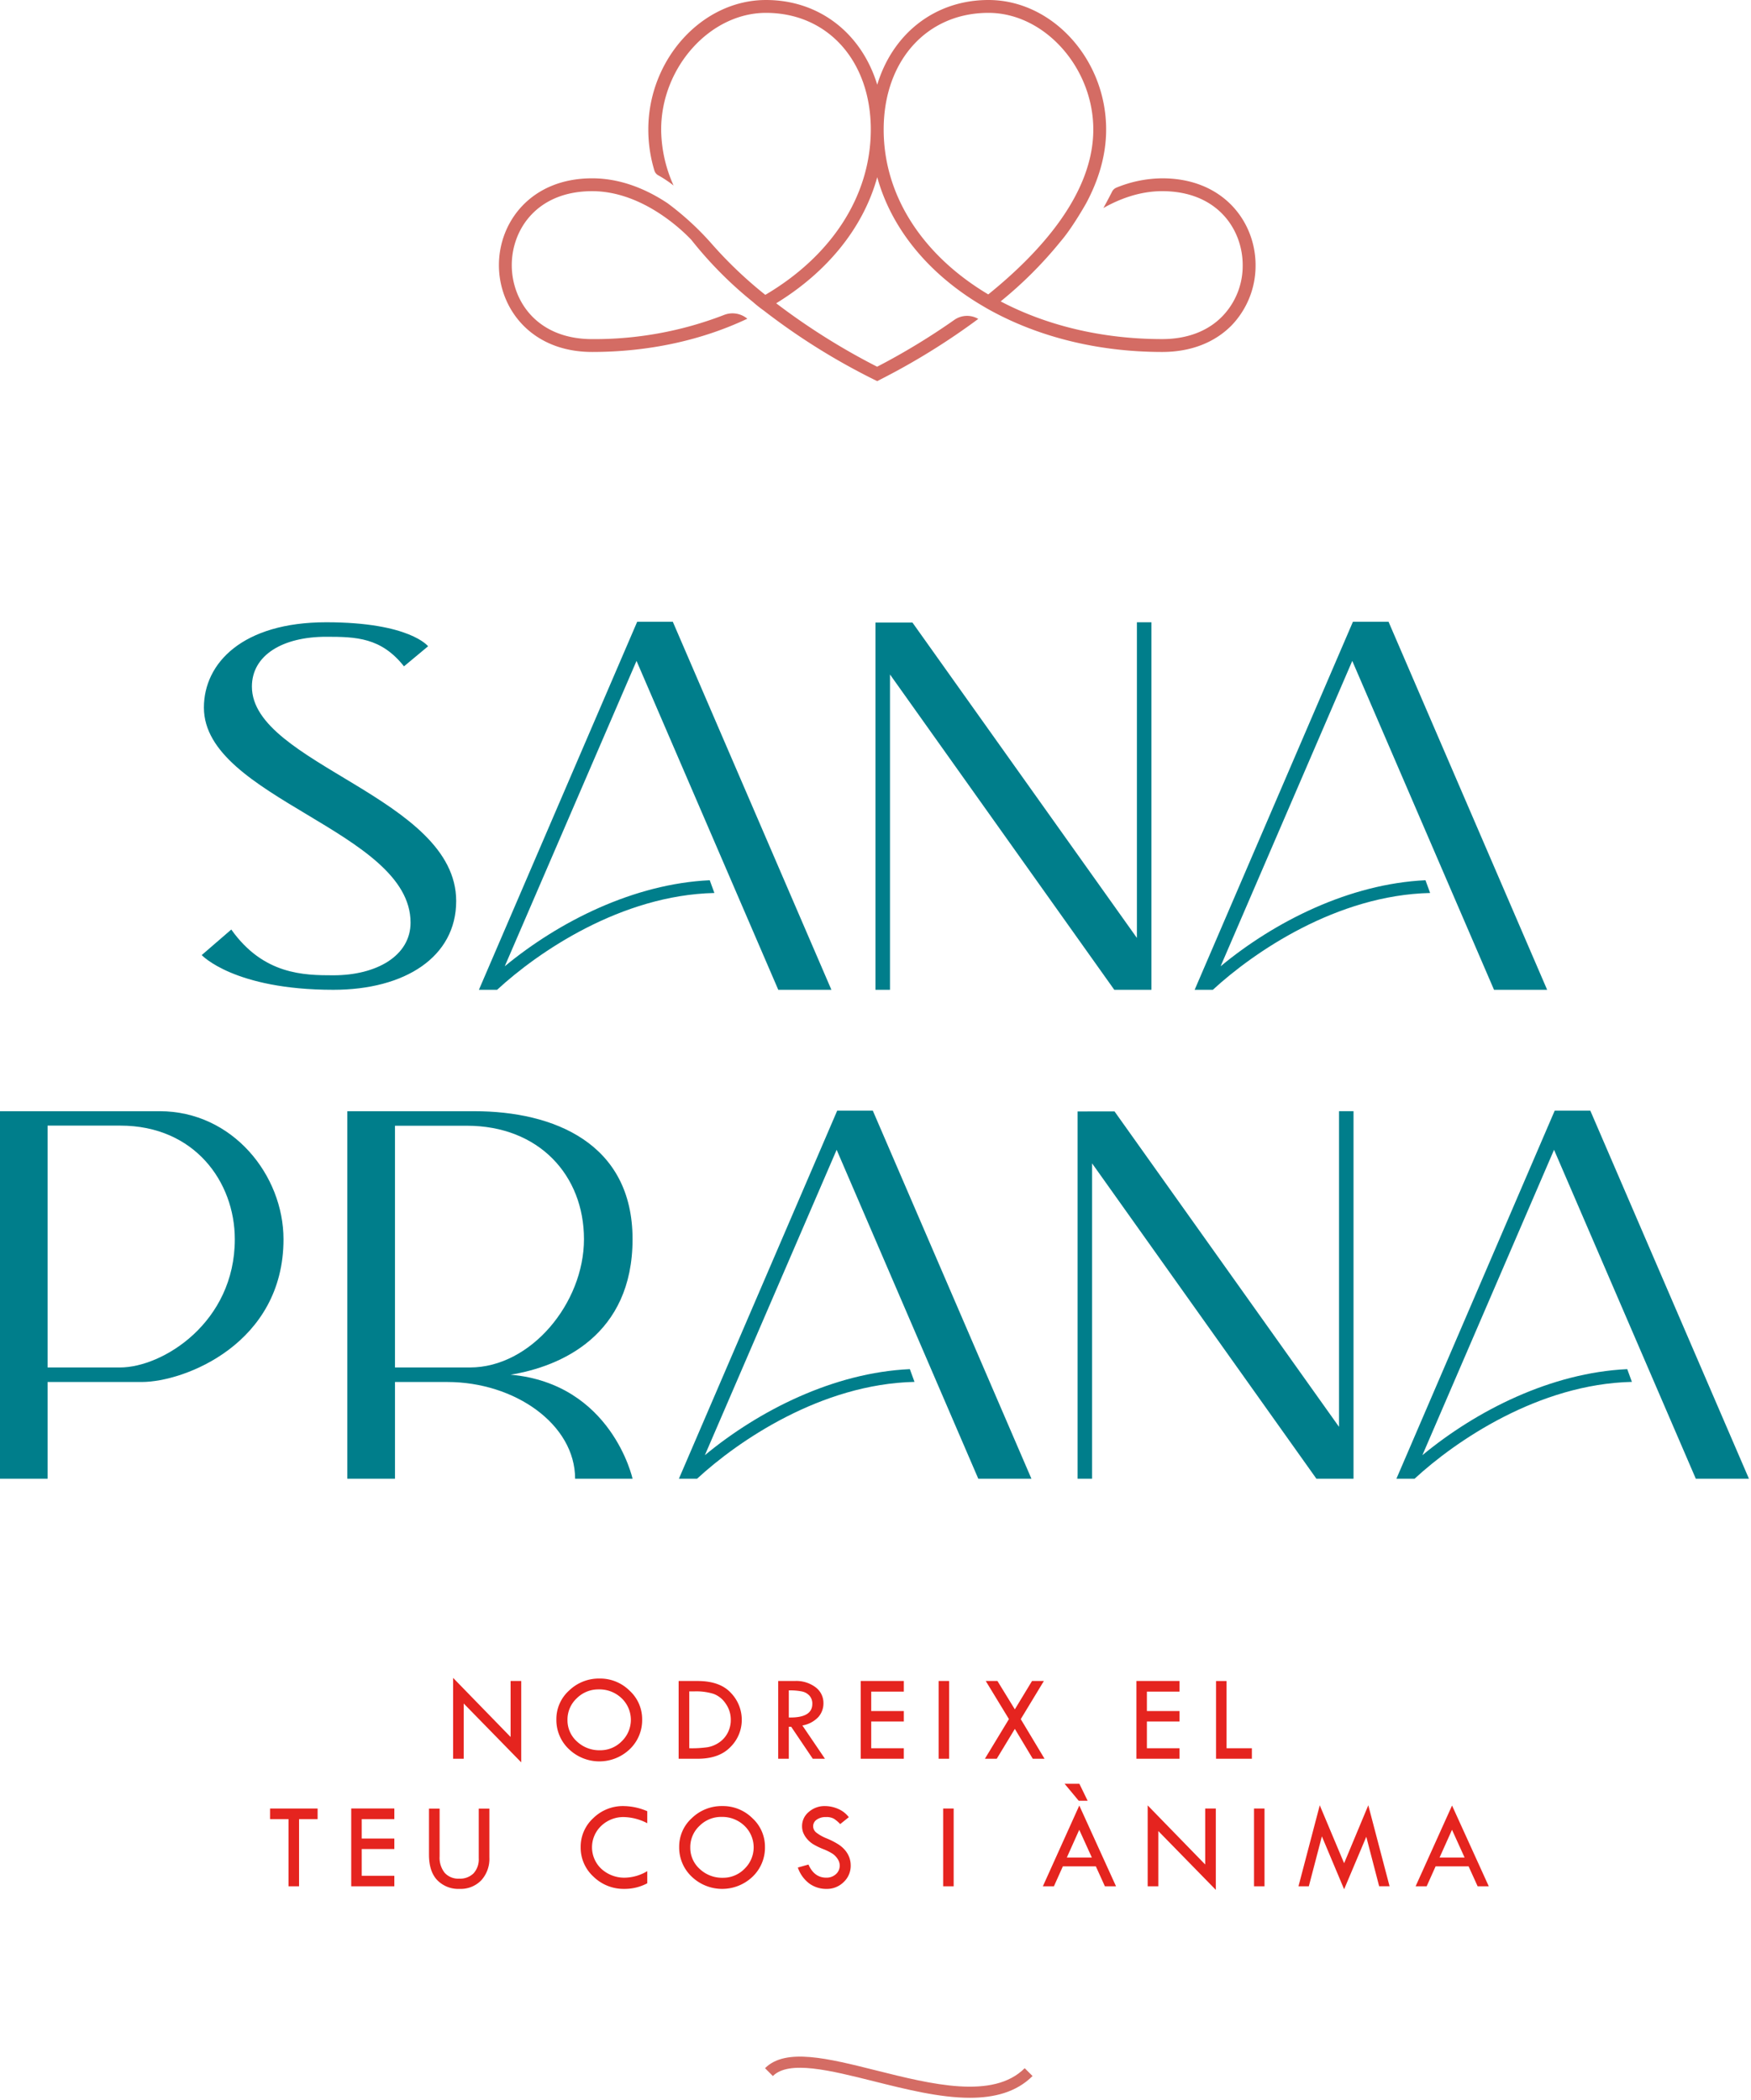
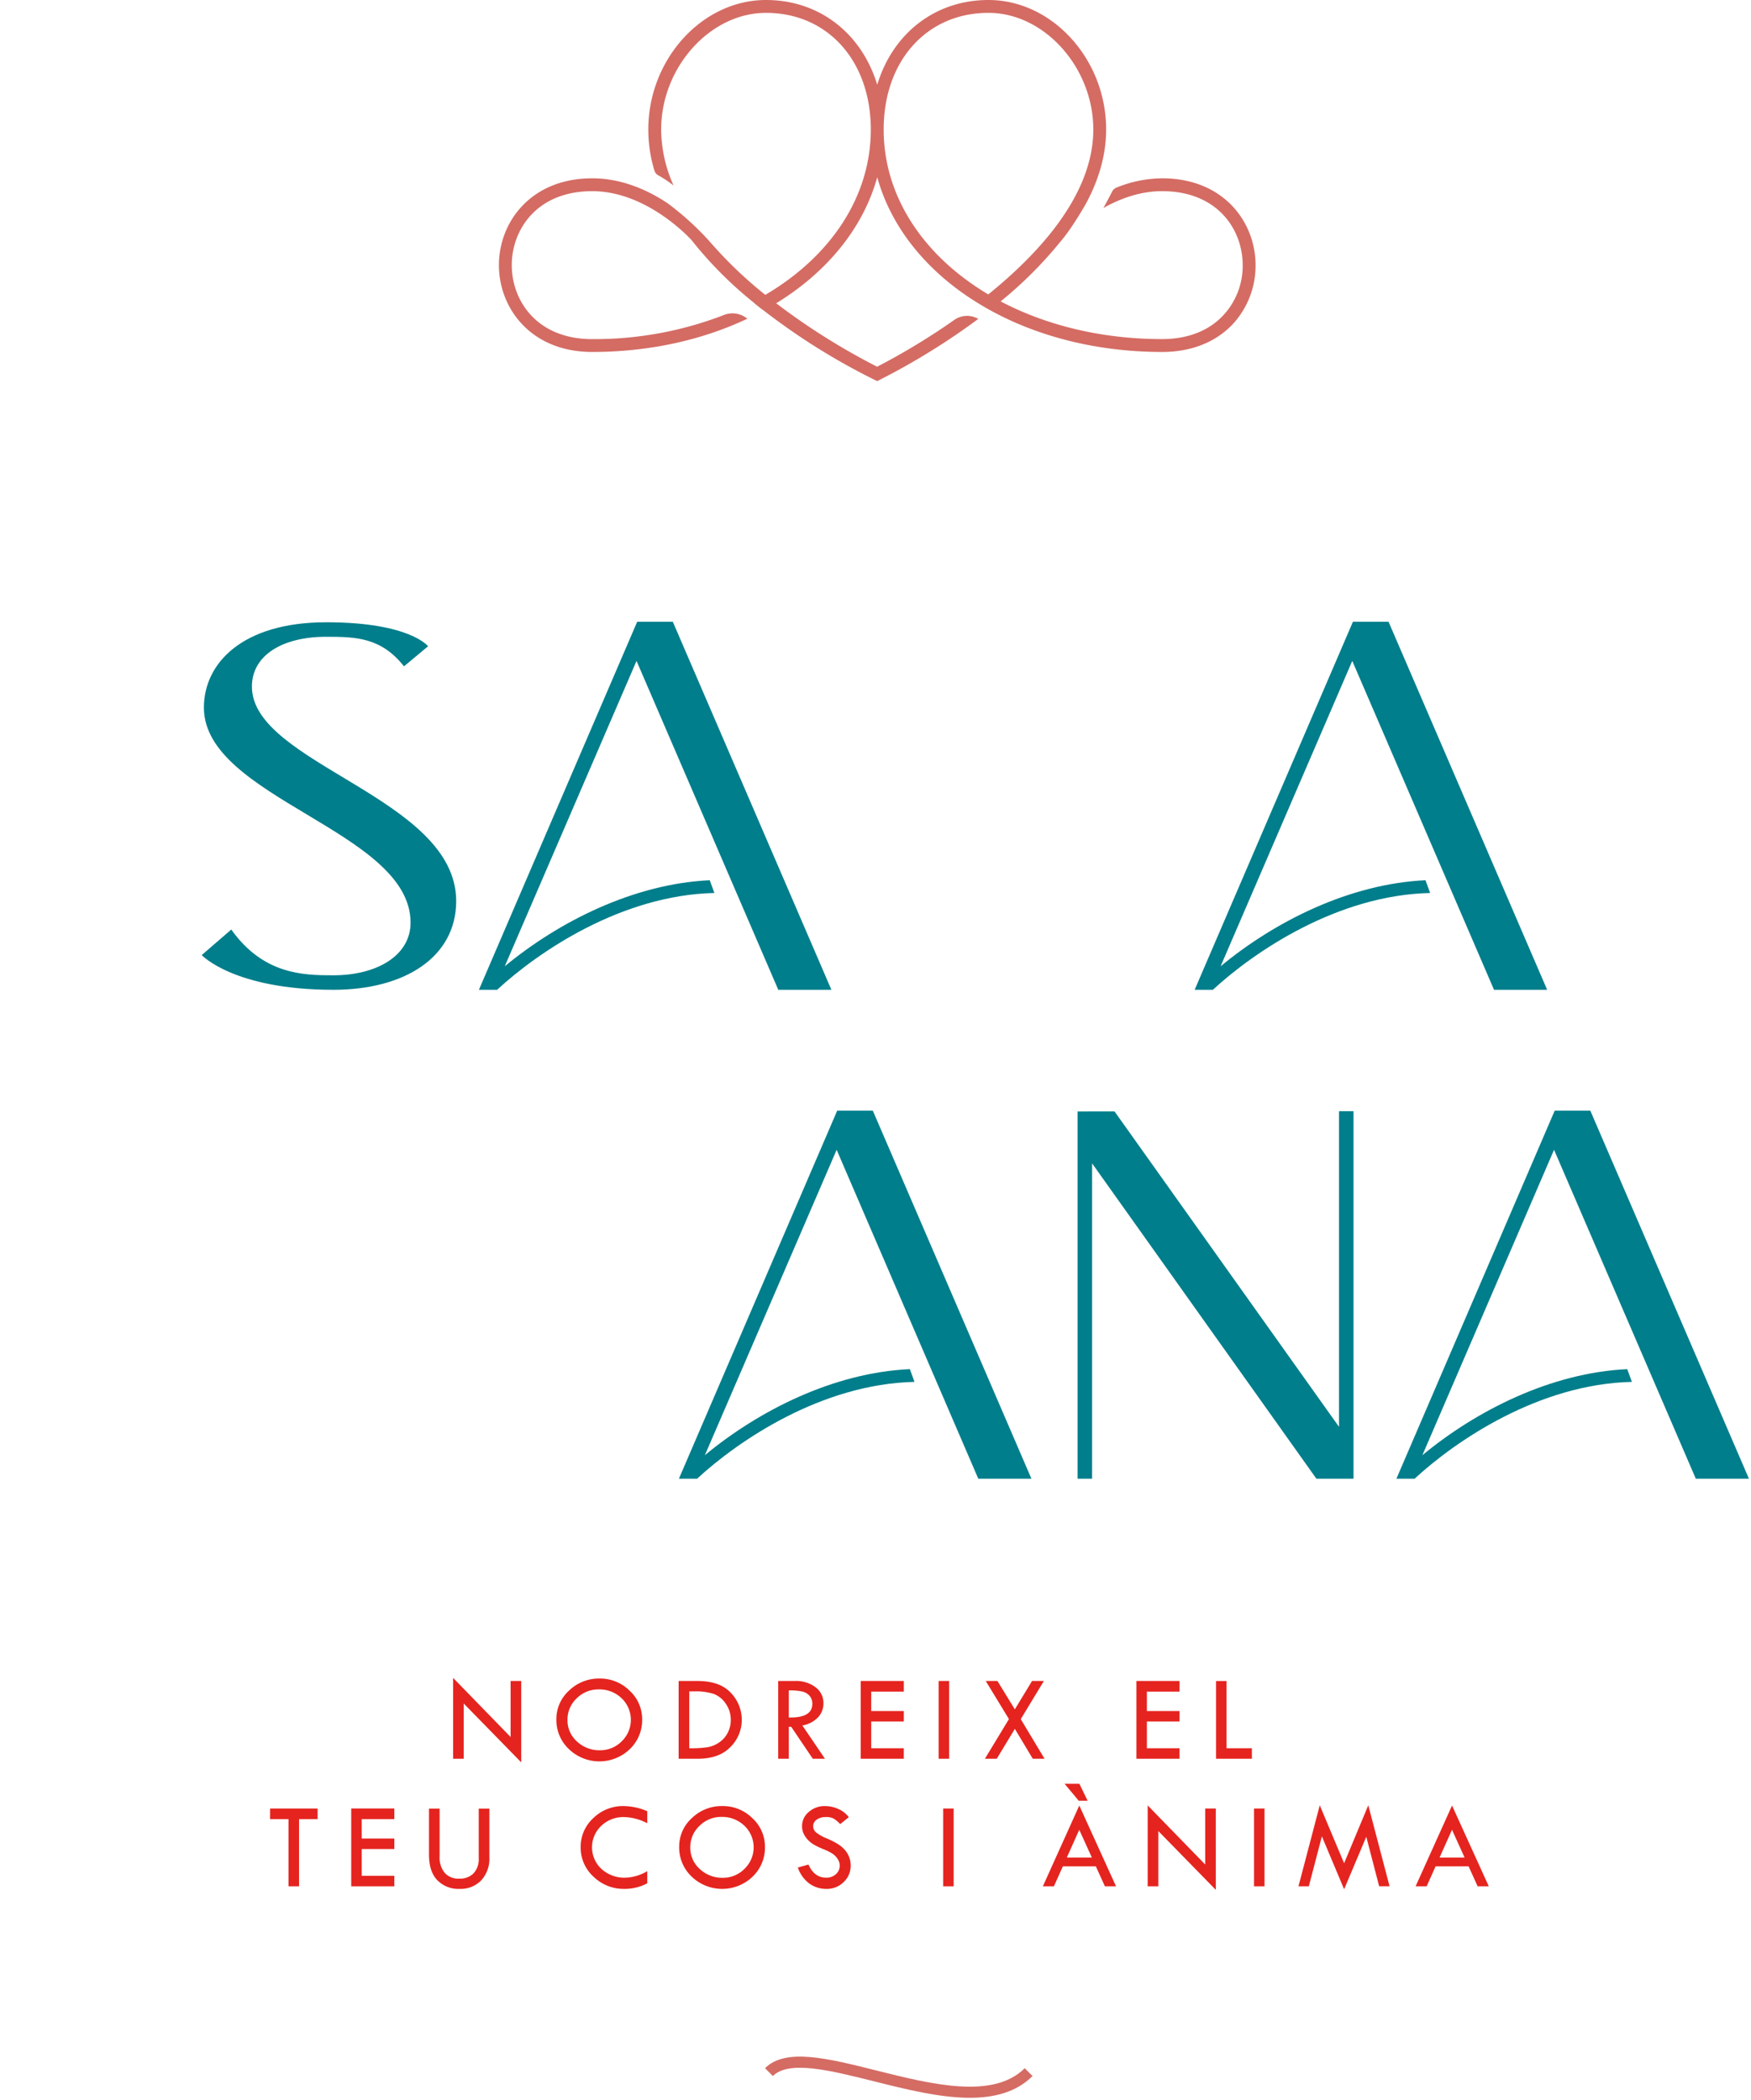
<svg xmlns="http://www.w3.org/2000/svg" id="Layer" width="721" height="865" viewBox="0 0 721 865">
  <defs>
    <style> .cls-1 { fill: #d46c64; } .cls-1, .cls-2, .cls-3 { fill-rule: evenodd; } .cls-2 { fill: #007e8b; } .cls-3 { fill: #e5241f; } </style>
  </defs>
  <path id="fullLogo" class="cls-1" d="M478.546,73.44q-2.42.023-4.828,0.278t-4.779.738q-2.37.483-4.686,1.191T459.7,77.28a3.5,3.5,0,0,0-.555.291,3.441,3.441,0,0,0-.5.386,3.455,3.455,0,0,0-.744,1c-1.367,2.708-2.728,5.2-3.566,6.719,6.8-3.838,15.116-6.942,24.2-6.942,22.79,0,33.157,15.8,33.157,30.462a29.881,29.881,0,0,1-8.221,20.918c-5.982,6.255-14.615,9.544-24.936,9.544-24.982,0-47.864-5.709-66.5-15.528q3.393-2.751,6.639-5.675t6.335-6.014q3.089-3.088,6.013-6.334t5.676-6.638l0.685-.823c4.658-5.617,9.866-14.935,9.866-14.935,5.114-9.545,8.221-19.729,8.221-30.371C455.483,24.435,433.286,0,407.025,0c-22.1,0-39.46,13.884-45.809,34.894C354.823,13.884,337.513,0,315.408,0,289.1,0,266.95,24.435,266.95,53.345q0,2.143.158,4.281t0.472,4.258q0.315,2.12.784,4.212t1.091,4.143a3.354,3.354,0,0,0,1.051,1.595,3.374,3.374,0,0,0,.531.365q0.831,0.463,1.643.958t1.6,1.022q0.792,0.527,1.562,1.084t1.518,1.145a56.946,56.946,0,0,1-5.116-23.063c0-25.576,20.141-48.046,43.16-48.046,25.393,0,43.159,19.776,43.159,48.046,0,27.949-16.807,52.43-43.434,68.094q-2.935-2.335-5.768-4.8t-5.553-5.046q-2.721-2.583-5.328-5.284t-5.091-5.512q-2.073-2.377-4.272-4.639t-4.515-4.4q-2.317-2.139-4.746-4.152T274.9,83.716c-7.947-5.3-18.724-10.276-31.056-10.276-25.21,0-38.409,17.994-38.409,35.761s13.2,35.761,38.409,35.761c23.658,0,45.489-4.98,63.895-13.7L307.393,131a9.553,9.553,0,0,0-9.386-1.235q-6.461,2.492-13.133,4.371t-13.485,3.124q-6.812,1.245-13.717,1.849t-13.831.559c-22.744,0-33.111-15.8-33.111-30.462S221.1,78.739,243.841,78.739c21.009,0,37.77,16.806,40.83,20.048q2.795,3.532,5.781,6.9t6.157,6.57q3.17,3.2,6.514,6.216t6.851,5.842a52.364,52.364,0,0,0,4.475,3.562q5.329,4.123,10.859,7.98t11.243,7.429q5.712,3.575,11.6,6.861t11.926,6.274l1.142,0.549,1.141-.593q5.31-2.7,10.5-5.612t10.257-6.05q5.064-3.132,9.993-6.475t9.711-6.891l-0.054-.032a9.133,9.133,0,0,0-9.774.409q-3.81,2.677-7.708,5.226t-7.879,4.963q-3.981,2.416-8.041,4.7t-8.195,4.422q-5.474-2.79-10.819-5.825t-10.547-6.305q-5.2-3.27-10.254-6.771t-9.94-7.223c20.871-12.79,35.805-30.92,41.606-51.929,5.754,20.871,20.552,38.959,41.287,51.746,0,0,3.38,2.056,5.069,2.968,19.776,10.916,44.21,17.265,70.973,17.265,11.784,0,21.74-3.883,28.773-11.146A35.491,35.491,0,0,0,517,109.2C517,91.434,503.8,73.44,478.546,73.44Zm-71.613,47.816c-26.4-15.71-43.067-40.051-43.067-67.911,0-28.27,17.72-48.046,43.159-48.046,22.973,0,43.159,22.47,43.159,48.046C450.184,79.559,428.856,103.536,406.933,121.256Z" />
  <path id="fullLogo-2" class="cls-1" d="M399.374,864c-12.448,0-26.484-3.524-39.561-6.8-17.983-4.5-34.967-8.764-41.572-2.158l-3.229-3.229c8.43-8.448,25.8-4.086,45.912.958,22.5,5.642,48.021,12.038,61.014-.958l3.229,3.229C418.526,861.681,409.472,864,399.374,864Z" />
  <path id="fullLogo-3" class="cls-2" d="M166.348,274.441l9.923-8.268s-7.517-9.885-41.946-9.885-50.364,16.8-50.364,35.142c0,37.36,85.095,50.778,85.095,88.552,0,13.681-13.985,21.706-31.792,21.706-12.111,0-28.8-.207-42.027-18.849L83.058,393.363s13.245,14.3,54.2,14.3c29.534,0,50.584-13.55,50.584-36.552,0-42.7-84.116-56.379-84.116-88.327,0-12.929,12.626-20.522,30.594-20.522C146.653,262.264,156.952,262.564,166.348,274.441Z" />
  <path id="fullLogo-4" class="cls-2" d="M320.467,407.658h21.876L277.034,256.075h-14.66L197.2,407.658h7.49c16.761-15.484,51.014-39,89.47-39.871l-1.919-5.252C261,364,230.22,379.479,207.841,397.975L262.1,272.2Z" />
  <path id="fullLogo-5" class="cls-2" d="M615.184,407.658H637.06L571.75,256.075H557.09L491.917,407.658h7.491c16.761-15.437,50.968-39,89.469-39.871l-1.918-5.252c-31.238,1.461-62.022,16.944-84.355,35.44L556.817,272.2Z" />
  <path id="fullLogo-6" class="cls-2" d="M402.82,609.018H424.7l-65.31-151.582h-14.66L279.554,609.018h7.49c16.761-15.483,51.015-39,89.515-39.871l-1.917-5.251c-31.24,1.416-62.068,16.943-84.4,35.44L344.5,473.557Z" />
  <path id="fullLogo-7" class="cls-2" d="M654.835,457.436H640.174L575,609.018h7.491c16.761-15.483,51.014-39,89.47-39.871l-1.919-5.251c-31.238,1.46-62.021,16.943-84.355,35.44L639.9,473.557l58.368,135.462h21.876Z" />
-   <path id="fullLogo-8" class="cls-2" d="M366.465,407.664V277.788l92.361,129.876h15.285V256.288h-5.976V386.3L375.708,256.4H360.489V407.664h5.976Z" />
-   <path id="fullLogo-9" class="cls-2" d="M449.685,609.025V479.149l92.361,129.876h15.285V457.648h-5.976v130.01l-92.427-129.9H443.709V609.025h5.976Z" />
-   <path id="fullLogo-10" class="cls-2" d="M65.722,457.663H0V609.018H19.593V569.192H58.368c17.63,0,58.368-15.8,58.368-58.779C116.736,484.107,95.864,457.663,65.722,457.663Zm-16.3,105.546H19.593V463.6H49.554c30.554,0,47.132,23.2,47.132,46.813C96.686,544.666,67,563.209,49.417,563.209Z" />
-   <path id="fullLogo-11" class="cls-2" d="M210.225,566.179c20.735-3.334,50.238-16.259,50.238-55.811,0-39.5-32.426-52.7-65.127-52.7H143V609.018h19.639V569.192h21.557c27.813,0,52.613,17.448,52.613,39.826h23.657S251.877,569.923,210.225,566.179Zm-47.589-2.97V463.646h29.549c29.778,0,48.274,20.461,48.274,46.722,0,26.306-21.876,52.841-46.949,52.841H162.636Z" />
+   <path id="fullLogo-9" class="cls-2" d="M449.685,609.025V479.149l92.361,129.876h15.285V457.648h-5.976v130.01l-92.427-129.9H443.709V609.025h5.976" />
  <path id="NODREIX_EL_TEU_COS_I_ÀNIMA_copia" data-name="NODREIX EL TEU COS I ÀNIMA copia" class="cls-3" d="M186.57,724.365h4.374v-22.75l23.681,24.233v-33.51h-4.374V715.4L186.57,691.056v33.309Zm47.68-3.968a18.11,18.11,0,0,0,25.051.038,16.52,16.52,0,0,0,5.116-12.272,15.891,15.891,0,0,0-5.179-11.844,17.183,17.183,0,0,0-12.343-4.987,17.638,17.638,0,0,0-12.57,4.949,15.783,15.783,0,0,0-5.229,11.882A16.492,16.492,0,0,0,234.25,720.4Zm21.758-3.23a12.3,12.3,0,0,1-8.937,3.7,13.422,13.422,0,0,1-9.516-3.629,11.684,11.684,0,0,1-3.884-8.878,11.942,11.942,0,0,1,3.784-8.865,12.548,12.548,0,0,1,9.088-3.692,13.138,13.138,0,0,1,9.4,3.629A12.265,12.265,0,0,1,256.008,717.167Zm23.433,7.2h7.818q8.874,0,13.525-4.852a15.665,15.665,0,0,0,4.651-11.161,15.969,15.969,0,0,0-4.5-11.137q-4.5-4.876-13.726-4.877h-7.768v32.027Zm6.586-27.753a23.993,23.993,0,0,1,7.806,1.03,10.307,10.307,0,0,1,4.99,4.023,11.419,11.419,0,0,1,2.087,6.687,11.285,11.285,0,0,1-1.308,5.392,10.715,10.715,0,0,1-3.519,3.934,12.178,12.178,0,0,1-4.676,1.923,45.119,45.119,0,0,1-7.341.44h-0.251V696.612h2.212Zm34.407,27.753h4.374V711.192h0.98l8.884,13.173h5.018l-9.3-13.706a11.747,11.747,0,0,0,6.569-3.468,8.483,8.483,0,0,0,2.107-5.68,8.049,8.049,0,0,0-3.256-6.6,13.189,13.189,0,0,0-8.434-2.576h-6.938v32.027Zm9.9-27.69a5.692,5.692,0,0,1,3.017,1.759,4.881,4.881,0,0,1,1.131,3.331q0,5.808-9.678,5.606V696.209A24.678,24.678,0,0,1,330.338,696.675Zm24.075,27.69h17.748v-4.324H358.736V709.03h13.425v-4.324H358.736v-7.994h13.425v-4.374H354.413v32.027Zm32.093,0h4.324V692.338h-4.324v32.027Zm28.944-16.336-9.9,16.336h4.88l7.455-12.305,7.38,12.305h4.846l-9.793-16.32,9.517-15.707h-4.88l-7.076,11.678-7.159-11.678H405.9Zm52.48,16.336h17.748v-4.324H472.253V709.03h13.425v-4.324H472.253v-7.994h13.425v-4.374H467.93v32.027Zm32.8,0h14.757v-4.324H505.051v-27.7h-4.324v32.027ZM111.2,749.23h7.617v27.653h4.324V749.23h7.642v-4.374H111.2v4.374Zm33.426,27.653H162.37v-4.324H148.946V761.548H162.37v-4.323H148.946v-8H162.37v-4.374H144.622v32.027Zm32.018-13.022q0,6.965,3.431,10.534a12.088,12.088,0,0,0,9.138,3.569,11.772,11.772,0,0,0,8.937-3.519,13.054,13.054,0,0,0,3.356-9.4V744.906h-4.374v20.438a8.555,8.555,0,0,1-2.124,6.2,7.877,7.877,0,0,1-5.945,2.2,7.5,7.5,0,0,1-5.946-2.388,9.92,9.92,0,0,1-2.1-6.763V744.906H176.64v18.955Zm80.15-20.01a17.425,17.425,0,0,0-12.506,4.974,15.969,15.969,0,0,0-5.192,11.957,16.181,16.181,0,0,0,5.28,12.146,17.767,17.767,0,0,0,12.72,5.036,19.778,19.778,0,0,0,9.427-2.312v-5a18.532,18.532,0,0,1-9.05,2.69,13.949,13.949,0,0,1-9.792-3.579,12.157,12.157,0,0,1-.088-17.78,13.185,13.185,0,0,1,9.4-3.6,21.865,21.865,0,0,1,9.528,2.539v-4.953a25.057,25.057,0,0,0-9.729-2.111h0Zm28.021,29.064a18.111,18.111,0,0,0,25.052.038,16.519,16.519,0,0,0,5.115-12.272,15.89,15.89,0,0,0-5.178-11.844,17.183,17.183,0,0,0-12.344-4.986,17.635,17.635,0,0,0-12.569,4.948,15.784,15.784,0,0,0-5.229,11.882A16.5,16.5,0,0,0,284.811,772.915Zm21.758-3.23a12.3,12.3,0,0,1-8.937,3.7,13.417,13.417,0,0,1-9.515-3.629,11.684,11.684,0,0,1-3.884-8.878,11.945,11.945,0,0,1,3.784-8.865,12.547,12.547,0,0,1,9.087-3.692,13.134,13.134,0,0,1,9.4,3.629A12.263,12.263,0,0,1,306.569,769.685Zm38.467-24.7a13.619,13.619,0,0,0-5.305-1.131,9.83,9.83,0,0,0-6.712,2.424,7.526,7.526,0,0,0-2.765,5.866,7.3,7.3,0,0,0,.492,2.687,9.243,9.243,0,0,0,1.551,2.525,10.665,10.665,0,0,0,2.511,2.186,27.88,27.88,0,0,0,4.14,2.02,22.047,22.047,0,0,1,3.923,1.955,7.408,7.408,0,0,1,2.063,2.168,4.876,4.876,0,0,1,.831,2.619,4.649,4.649,0,0,1-1.584,3.609,5.706,5.706,0,0,1-3.972,1.429q-4.928,0-7.316-5.405l-4.374,1.232a13.8,13.8,0,0,0,4.739,6.6,11.908,11.908,0,0,0,7.1,2.2,9.73,9.73,0,0,0,7.026-2.813,9.13,9.13,0,0,0,2.9-6.807,9.682,9.682,0,0,0-.54-3.241,9.97,9.97,0,0,0-1.643-2.914,12.281,12.281,0,0,0-2.824-2.524,31.2,31.2,0,0,0-4.805-2.469,17.562,17.562,0,0,1-4.368-2.441,3.333,3.333,0,0,1-1.281-2.57,3.254,3.254,0,0,1,1.467-2.744,6.362,6.362,0,0,1,3.826-1.065,6.24,6.24,0,0,1,3.3.716,14.241,14.241,0,0,1,2.546,2.175l3.544-2.841A10.9,10.9,0,0,0,345.036,744.982Zm43.321,31.9h4.324V744.856h-4.324v32.027Zm41.059,0h4.551l3.675-8.2h13.59l3.717,8.2h4.584l-15.121-33.259Zm20.163-11.84h-10.3L444.4,753.62Zm-5.129-30.368h-6.084l5.807,6.988h3.67Zm28.121,42.208h4.374v-22.75l23.681,24.234V744.856h-4.374v23.059l-23.681-24.341v33.309Zm43.783,0h4.324V744.856h-4.324v32.027Zm37.1-9.49-10.026-23.869-8.761,33.359h4.262l5.375-20.561,9.154,21.793L562.59,756.5l5.3,20.382h4.287l-8.761-33.359Zm29.446,9.49h4.55l3.675-8.2h13.591l3.716,8.2h4.584L597.9,743.624Zm20.162-11.84h-10.3l5.123-11.423Z" />
</svg>